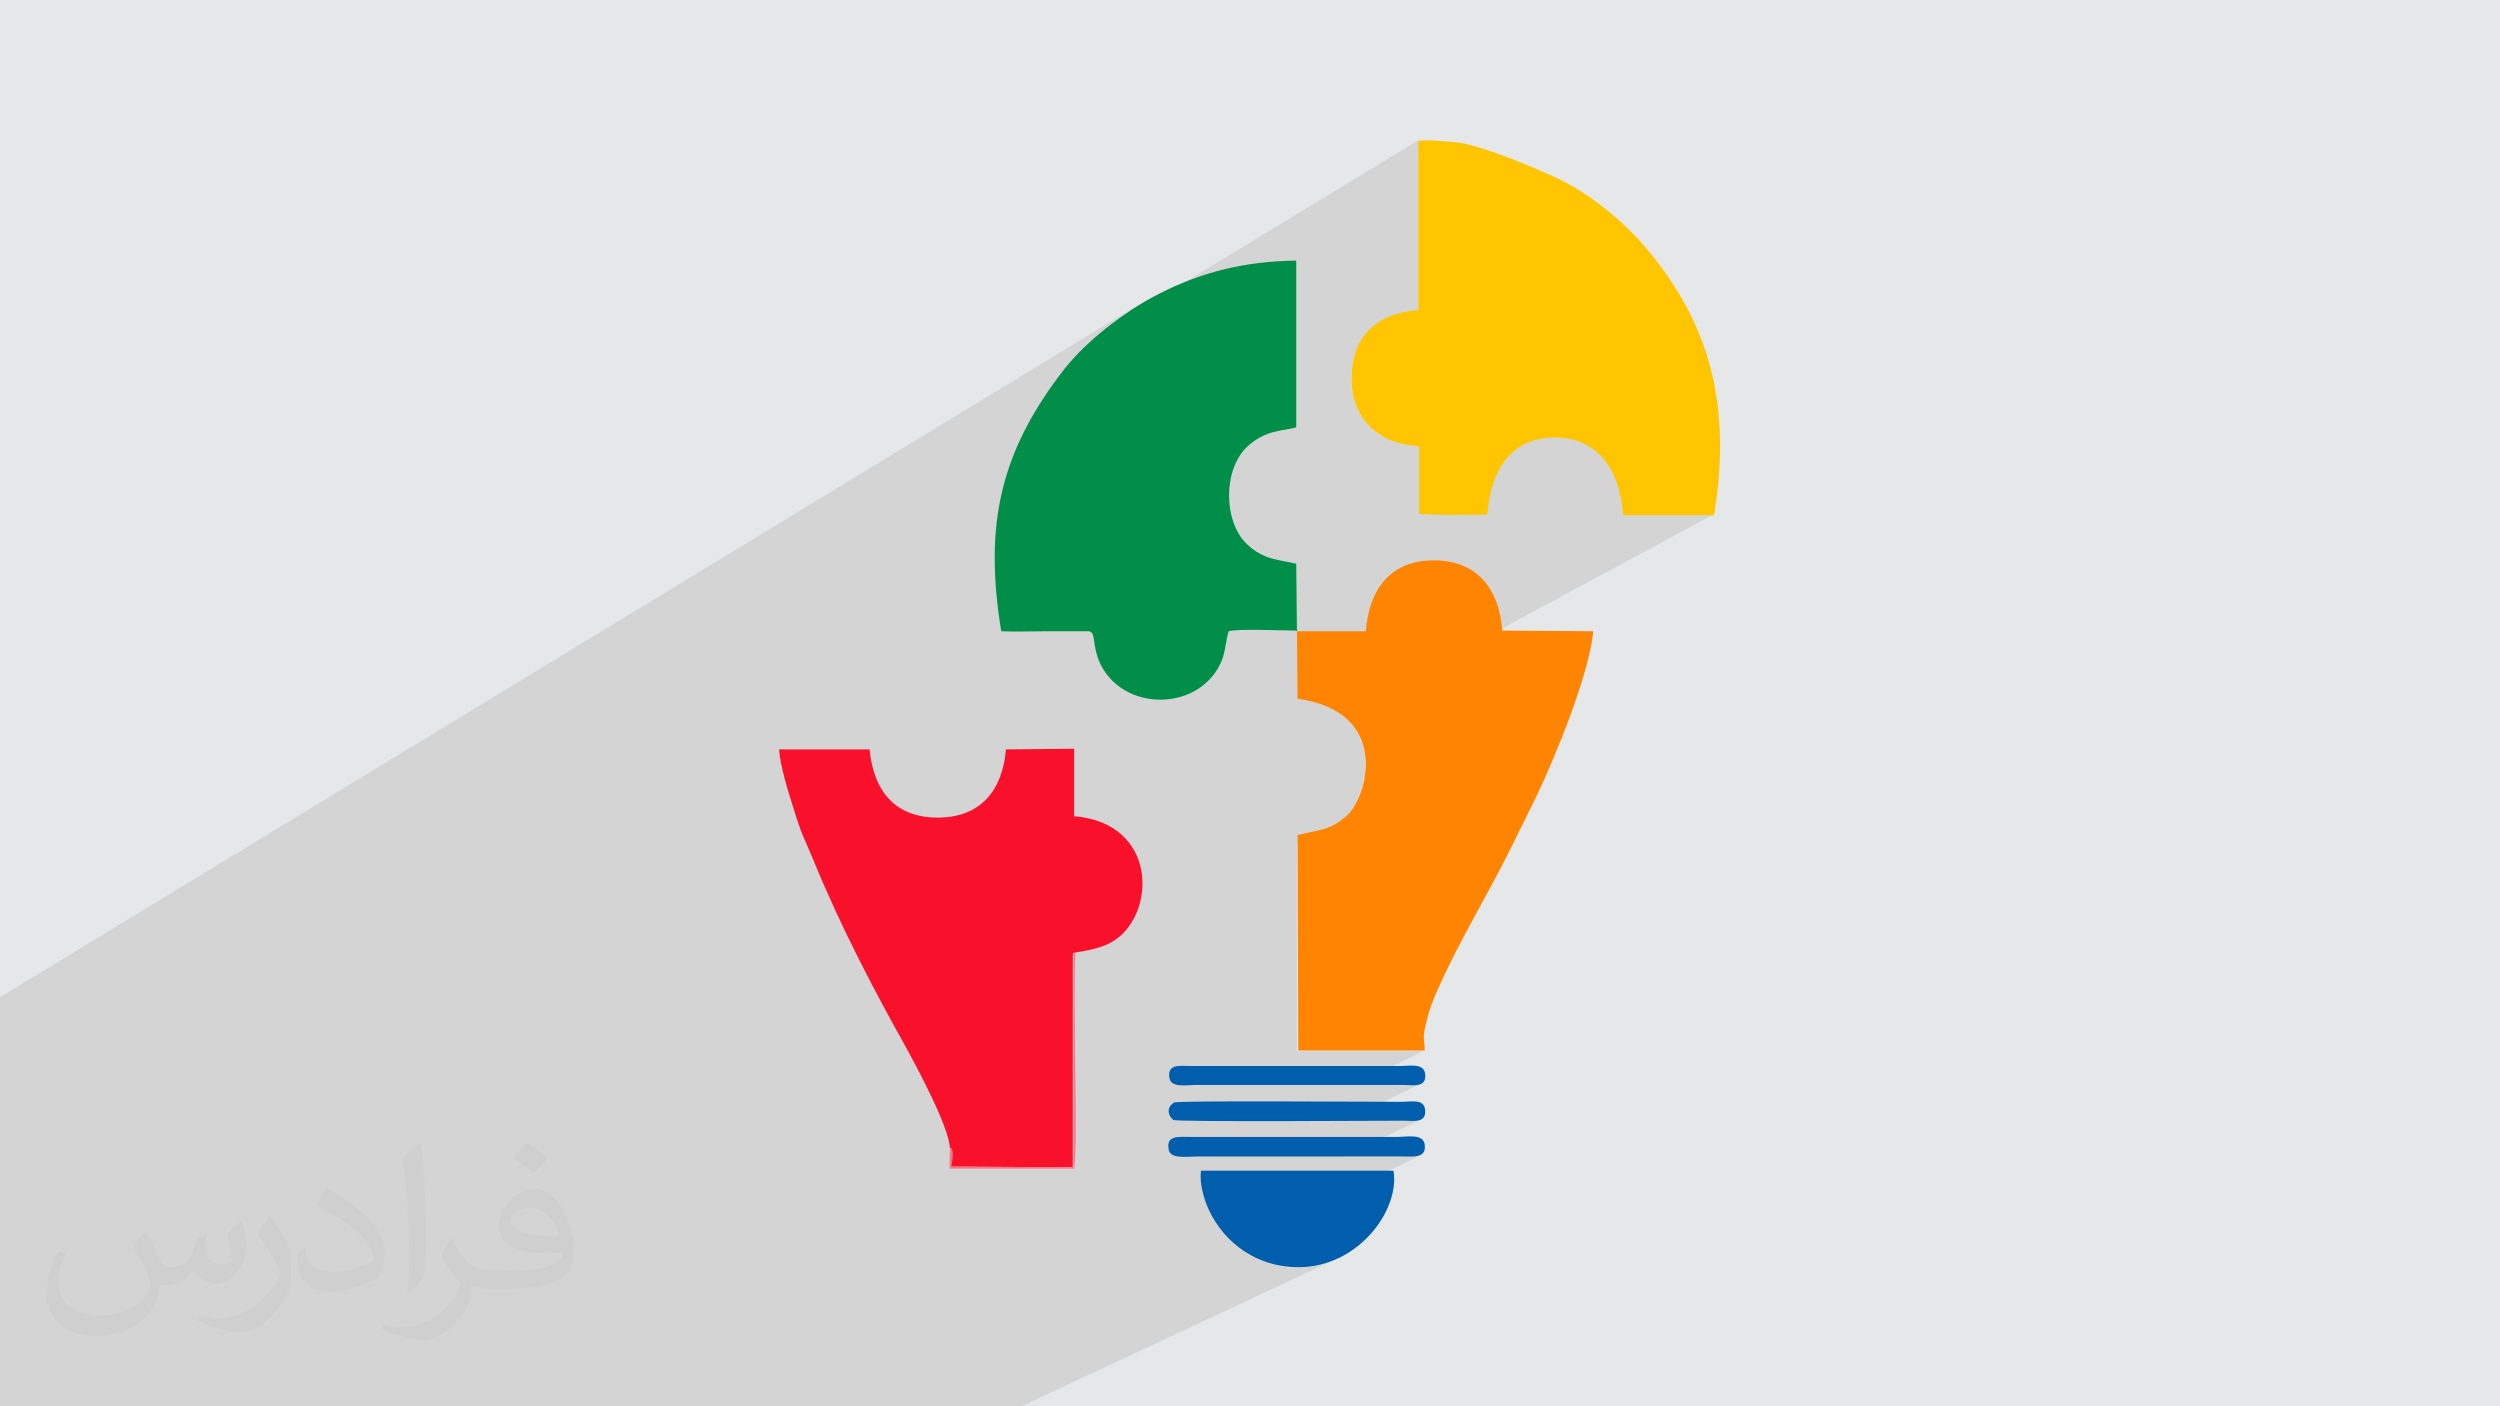
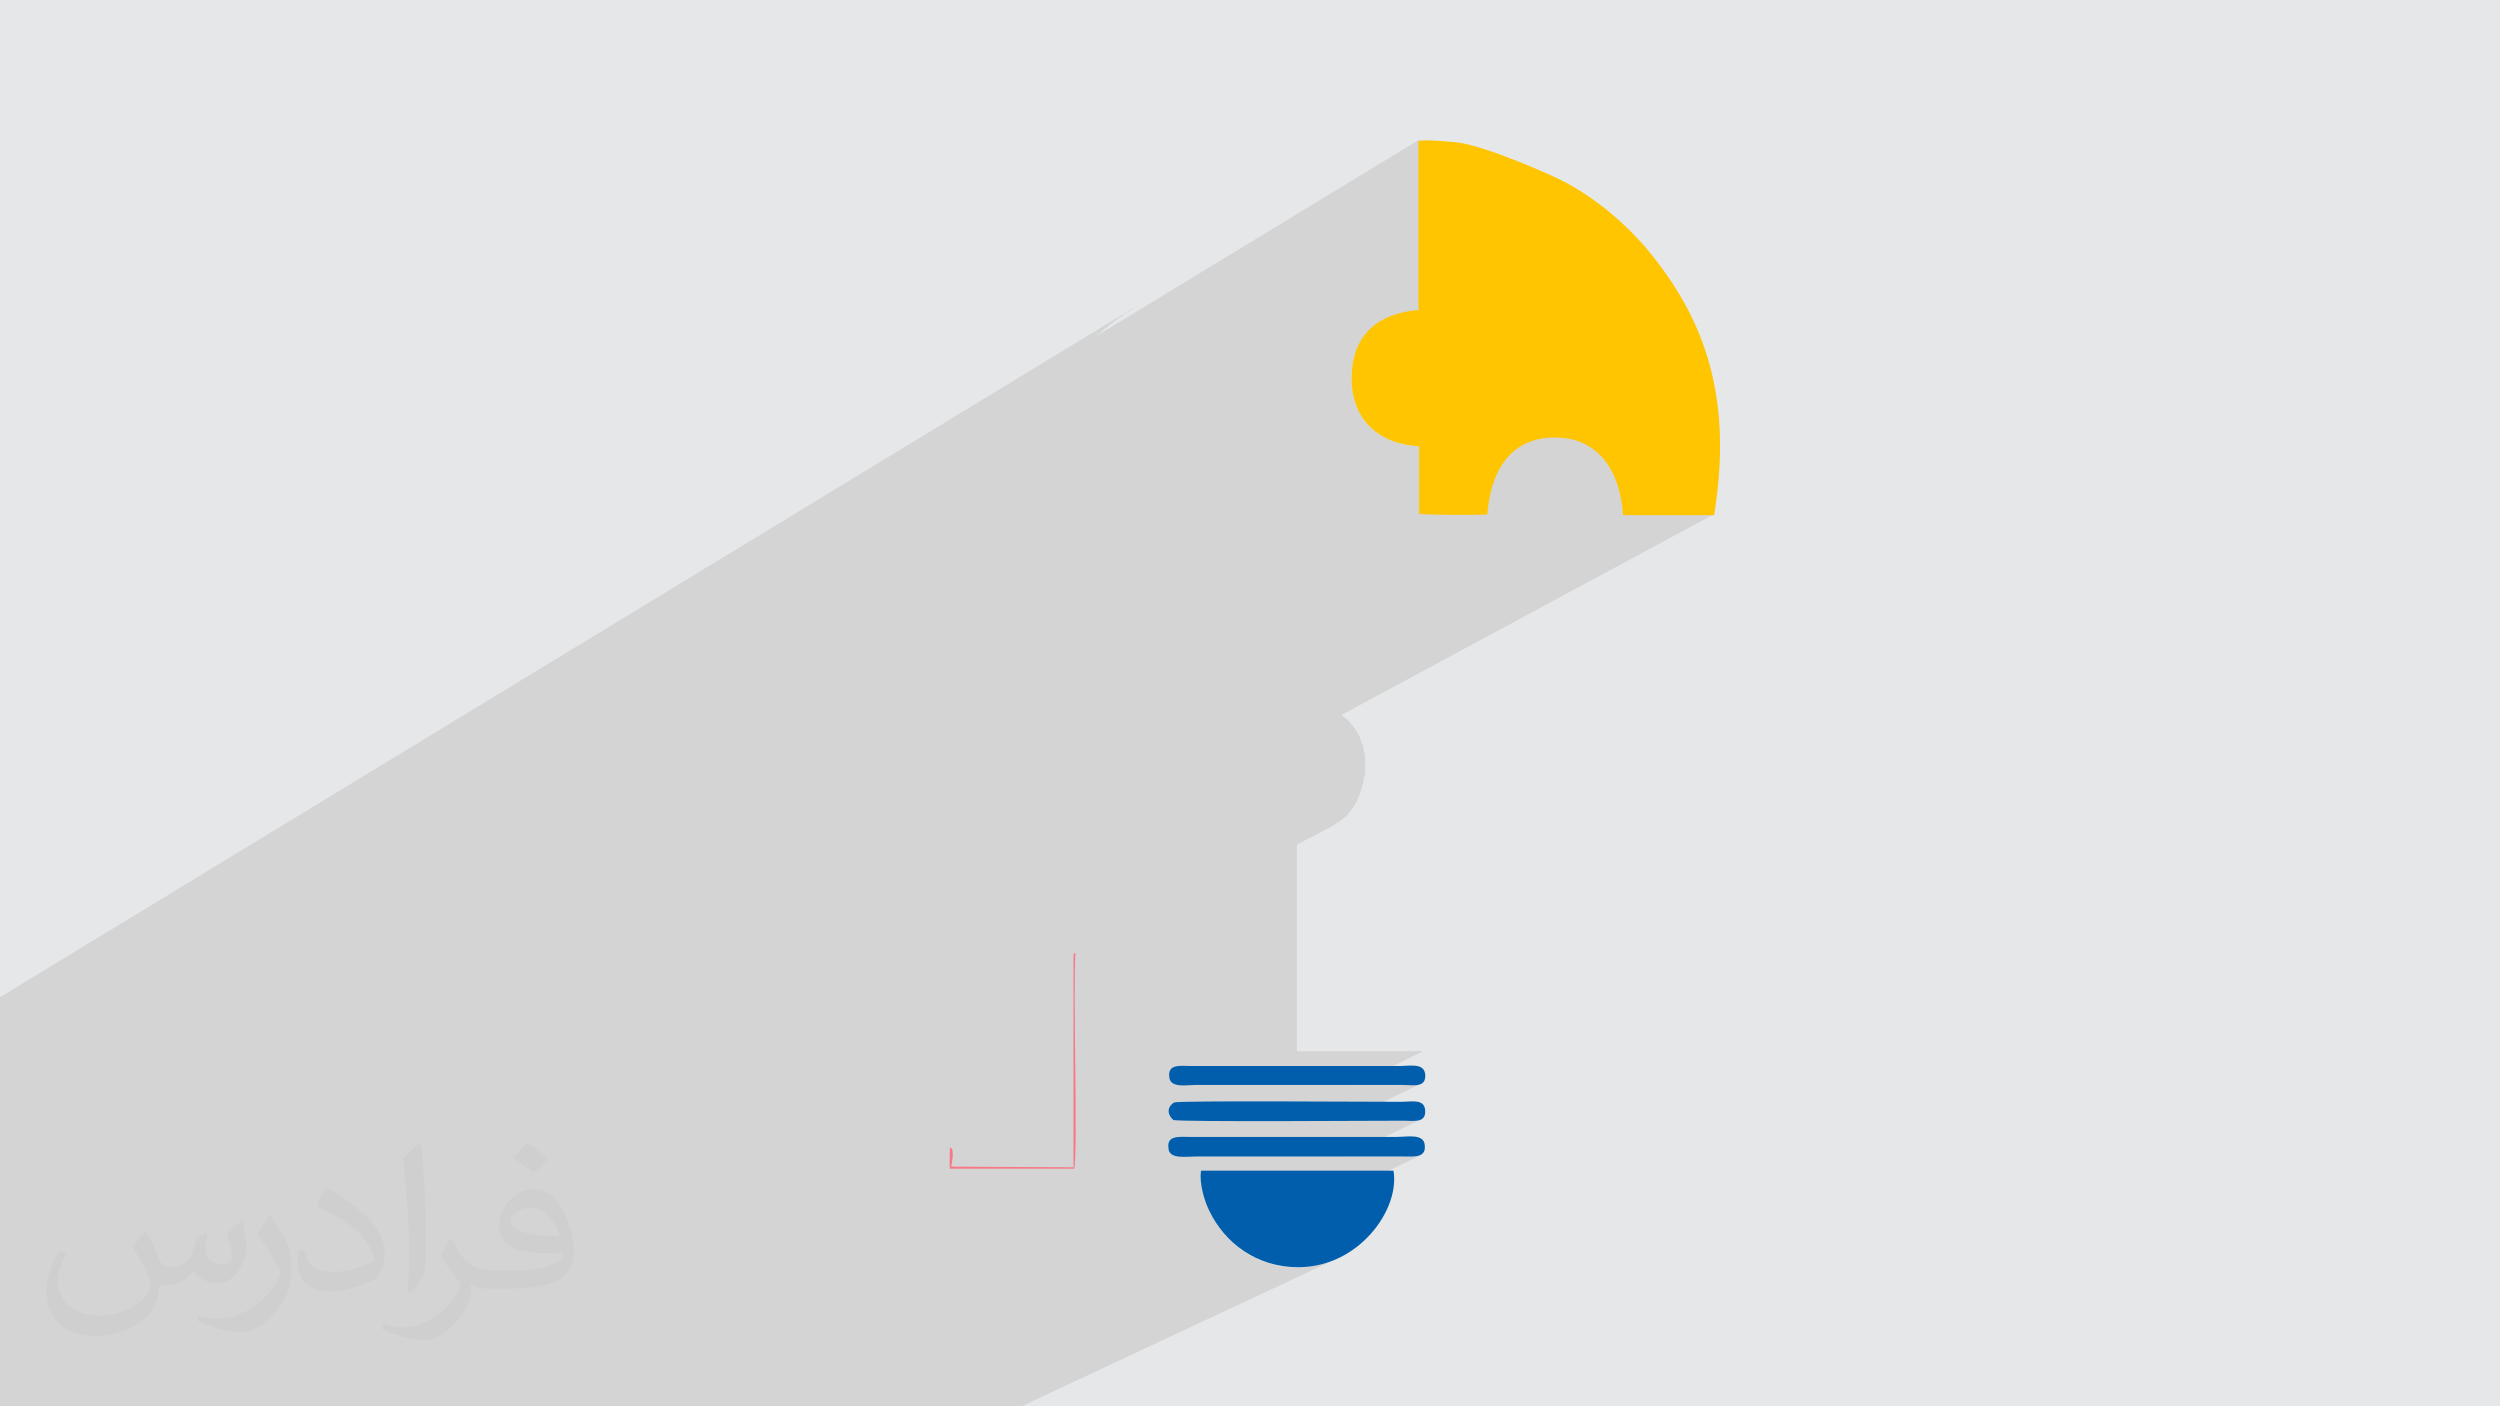
<svg xmlns="http://www.w3.org/2000/svg" xml:space="preserve" width="3.703in" height="2.083in" version="1.1" style="shape-rendering:geometricPrecision; text-rendering:geometricPrecision; image-rendering:optimizeQuality; fill-rule:evenodd; clip-rule:evenodd" viewBox="0 0 3703 2083" enable-background="new 0 0 512 512">
  <defs>
    <style type="text/css">
   
    .fil7 {fill:#015EAC}
    .fil3 {fill:#018E49}
    .fil0 {fill:#E6E7E8}
    .fil8 {fill:#F77886}
    .fil6 {fill:#F9112B}
    .fil5 {fill:#FE8402}
    .fil4 {fill:#FFC500}
    .fil2 {fill:#373435;fill-opacity:0.031}
    .fil1 {fill:#373435;fill-opacity:0.102}
   
  </style>
  </defs>
  <g id="Layer_x0020_1">
    <polygon class="fil0" points="0,0 3703,0 3703,2083 0,2083 " />
    <polygon class="fil1" points="0,2081 0,2043 0,2002 0,1997 0,1995 0,1989 0,1983 0,1982 0,1952 0,1943 0,1942 0,1936 0,1935 0,1923 0,1895 0,1861 0,1855 0,1852 0,1851 0,1838 0,1822 0,1788 0,1774 0,1746 0,1732 0,1725 0,1689 0,1676 0,1500 0,1483 0,1477 1687,451 1682,454 1677,458 1672,461 1667,464 1662,468 1657,471 1653,474 1648,478 1643,482 1639,485 1634,489 1630,493 1625,496 1625,497 2102,207 2102,459 2012,512 2009,519 2006,528 2004,538 2002,549 2002,561 2002,572 2004,583 2006,592 2009,602 2013,610 2018,618 2023,626 2030,633 2037,639 2044,644 2053,648 2061,652 2071,656 2081,658 2091,660 2102,661 2102,744 2252,660 2260,656 2270,652 2280,649 2291,647 2304,647 2315,647 2327,649 2337,652 2346,655 2355,660 2363,666 2371,672 2377,680 2383,688 2388,697 2393,706 2396,716 2399,727 2402,738 2403,749 2404,761 2540,761 1987,1059 1989,1061 1996,1066 2001,1072 2006,1078 2010,1084 2014,1091 2016,1098 2019,1105 2020,1112 2022,1119 2022,1126 2022,1133 2022,1140 2022,1147 2020,1153 2019,1160 2017,1167 2015,1173 2013,1179 2011,1184 2008,1190 2005,1195 2002,1199 1999,1203 1996,1207 1993,1210 1989,1213 1984,1217 1980,1219 1976,1222 1973,1224 1921,1251 1921,1557 2108,1557 2007,1607 2077,1607 2083,1607 2089,1607 2095,1607 2101,1606 2105,1605 1991,1660 1995,1660 2008,1660 2020,1660 2031,1660 2041,1660 2051,1660 2060,1660 2067,1660 2074,1660 2079,1660 2085,1660 2090,1660 2096,1660 2101,1659 2105,1658 1990,1713 2079,1713 2085,1713 2091,1713 2097,1713 2103,1712 2107,1710 1828,1843 1830,1844 1834,1847 1838,1851 1842,1853 1846,1856 1850,1859 1855,1861 1860,1863 1864,1866 1869,1868 1874,1869 1879,1871 1884,1872 1889,1874 1894,1875 1900,1876 1905,1876 1911,1877 1916,1877 1922,1877 1930,1877 1939,1876 1947,1875 1954,1873 1962,1871 1969,1869 1976,1866 1983,1863 1513,2083 1484,2083 1324,2083 1304,2083 1222,2083 1201,2083 1190,2083 1121,2083 1099,2083 1064,2083 1034,2083 1019,2083 962,2083 936,2083 884,2083 882,2083 878,2083 865,2083 837,2083 819,2083 762,2083 740,2083 711,2083 707,2083 654,2083 338,2083 336,2083 336,2083 336,2083 331,2083 315,2083 314,2083 314,2083 314,2083 0,2083 " />
    <path class="fil2" d="M217 1826c7,11 12,21 16,32 3,7 5,19 21,19 5,0 11,-1 17,-5 7,-3 12,-9 14,-17l6 -21 15 -7 1 1c-2,8 -3,16 -3,21 0,18 15,24 27,24 7,0 13,-3 13,-10 0,-8 -4,-22 -8,-35 7,-7 14,-14 22,-20l1 1c4,15 6,30 6,40 0,10 -4,20 -8,27 -7,14 -20,25 -36,25 -12,0 -25,-6 -34,-17l-1 0c-9,11 -22,20 -43,20l-7 0c-1,14 -4,24 -9,33 -13,25 -50,42 -85,42 -49,0 -73,-28 -73,-66 0,-23 8,-45 19,-60l10 4c-7,14 -12,27 -12,40 0,35 29,52 62,52 31,0 68,-19 75,-42 -3,-25 -12,-36 -26,-59 4,-7 10,-15 17,-23l1 0 0 0 2 1 0 0 0 0zm564 -133c10,6 20,14 30,23 -6,8 -12,15 -21,21 -10,-8 -20,-15 -30,-22 7,-8 14,-15 20,-22l0 0 1 0 0 0 0 0zm5 96c-17,0 -30,11 -30,19 0,17 33,23 73,23 -5,-20 -22,-42 -43,-42zm-37 93c22,0 41,-1 55,-4 16,-4 30,-12 30,-18 0,-1 0,-3 -1,-5 -9,1 -19,1 -29,1 -29,0 -52,-7 -61,-23 -2,-5 -4,-10 -4,-16 0,-16 7,-32 19,-42 10,-9 21,-14 33,-14 20,0 37,16 48,42 6,14 11,30 11,51 0,14 -4,25 -12,34 -16,15 -45,21 -90,21l-20 0 0 0 -5 0c-11,0 -19,-2 -25,-7l-1 0c0,3 1,5 1,7 0,10 -3,23 -10,33 -20,30 -42,43 -60,43 -19,0 -42,-7 -63,-17l4 -7c7,3 16,5 29,5 34,0 78,-33 84,-64 -1,-3 -4,-6 -7,-10 -10,-12 -16,-22 -22,-32 5,-10 10,-18 14,-25l2 0c14,29 28,46 57,46l5 0 0 0 21 0 0 0 -3 1 0 0 0 0zm-146 31c2,-14 3,-29 3,-43l0 -21c0,-39 -5,-96 -9,-133 7,-8 17,-17 25,-23l2 1c5,47 7,101 7,151 0,13 -1,26 -2,35 -1,12 -8,21 -22,35l-3 -1 -1 -1 0 0 0 0zm-151 -62c1,18 10,33 41,33 20,0 36,-5 55,-14 3,-1 5,-3 5,-5 0,-12 -9,-27 -24,-41 -14,-13 -34,-25 -51,-32 -6,-3 -8,-5 -8,-8 0,-5 7,-16 13,-24l2 0c20,11 43,27 60,44 15,16 25,33 25,51 0,13 -4,26 -11,38 -22,11 -46,20 -70,20 -29,0 -48,-14 -48,-45 0,-3 0,-9 1,-16l10 0 0 0 0 -1 0 0 0 0zm-52 -52l18 29c7,11 13,22 13,41l0 24c0,19 -12,39 -32,60 -15,14 -29,20 -42,20 -19,0 -40,-6 -65,-17l3 -7c8,2 17,4 28,4 36,0 72,-26 89,-58 2,-4 3,-7 3,-9 0,-4 -2,-8 -4,-11 -9,-17 -19,-33 -30,-47 6,-9 12,-18 18,-27l1 0 0 0 0 -2 0 0 0 0z" />
    <g id="_2018411617040">
-       <path class="fil3" d="M1921 935l-1 -100c-24,-6 -48,-5 -73,-29 -35,-33 -36,-111 1,-145 28,-25 51,-22 72,-28l0 -247c-79,1 -142,18 -203,49 -55,28 -109,72 -140,111 -95,122 -120,230 -94,389 22,1 46,0 68,0 11,0 23,0 34,0l26 0c1,0 1,0 2,0 10,2 5,18 14,42 32,80 154,79 184,-2 4,-12 6,-33 9,-40 12,-4 80,-1 99,-1z" />
      <path class="fil4" d="M2102 459c-62,5 -100,38 -100,102 0,61 41,97 100,100l0 100c10,2 88,2 101,1 5,-64 34,-114 100,-114 65,0 97,50 101,115l135 0c28,-173 -13,-289 -97,-391 -32,-39 -84,-85 -142,-111 -33,-15 -104,-45 -141,-50 -10,-1 -51,-5 -58,-2l0 252z" />
-       <path class="fil5" d="M1921 935l1 100c138,19 105,145 72,174 -25,21 -36,19 -72,28l1 319 187 0c1,-17 -5,-15 4,-47 3,-14 9,-28 14,-40 36,-81 74,-140 112,-217 12,-25 24,-48 36,-73 29,-61 78,-181 84,-244l-135 -1c-4,-61 -37,-104 -101,-104 -64,0 -96,42 -101,105l-101 0z" />
-       <path class="fil6" d="M1407 1700c6,3 3,23 1,28l181 1 0 -303c0,-20 0,-12 3,-15 32,-5 53,-10 72,-29 49,-51 40,-164 -73,-173l0 -100 -101 1c-5,60 -37,101 -101,101 -64,0 -95,-40 -101,-101l-134 0c1,22 14,65 21,86 13,43 15,42 29,76 40,98 89,192 140,283 14,26 63,116 63,147z" />
      <path class="fil7" d="M1779 1734c-3,18 5,45 12,59 23,48 70,84 132,84 90,0 151,-86 141,-143l-285 0z" />
      <path class="fil7" d="M1738 1659c18,3 293,1 341,1 15,0 33,4 32,-15 -1,-18 -20,-13 -36,-13 -53,0 -329,-2 -336,1 -12,8 -9,19 -1,26z" />
      <path class="fil7" d="M1731 1703c3,14 26,10 41,10l306 0c16,0 36,3 32,-19 -3,-15 -27,-10 -41,-10l-306 0c-16,0 -36,-3 -32,18z" />
      <path class="fil7" d="M1771 1607l306 0c16,0 36,5 34,-16 -2,-17 -23,-12 -39,-12l-306 0c-17,0 -37,-4 -34,17 2,16 26,11 40,11z" />
      <path class="fil8" d="M1407 1700c0,8 -1,25 0,31l184 0c6,-19 -2,-268 2,-320 -2,3 -3,-4 -3,15l0 303 -181 -1c1,-6 5,-25 -1,-28z" />
    </g>
  </g>
</svg>